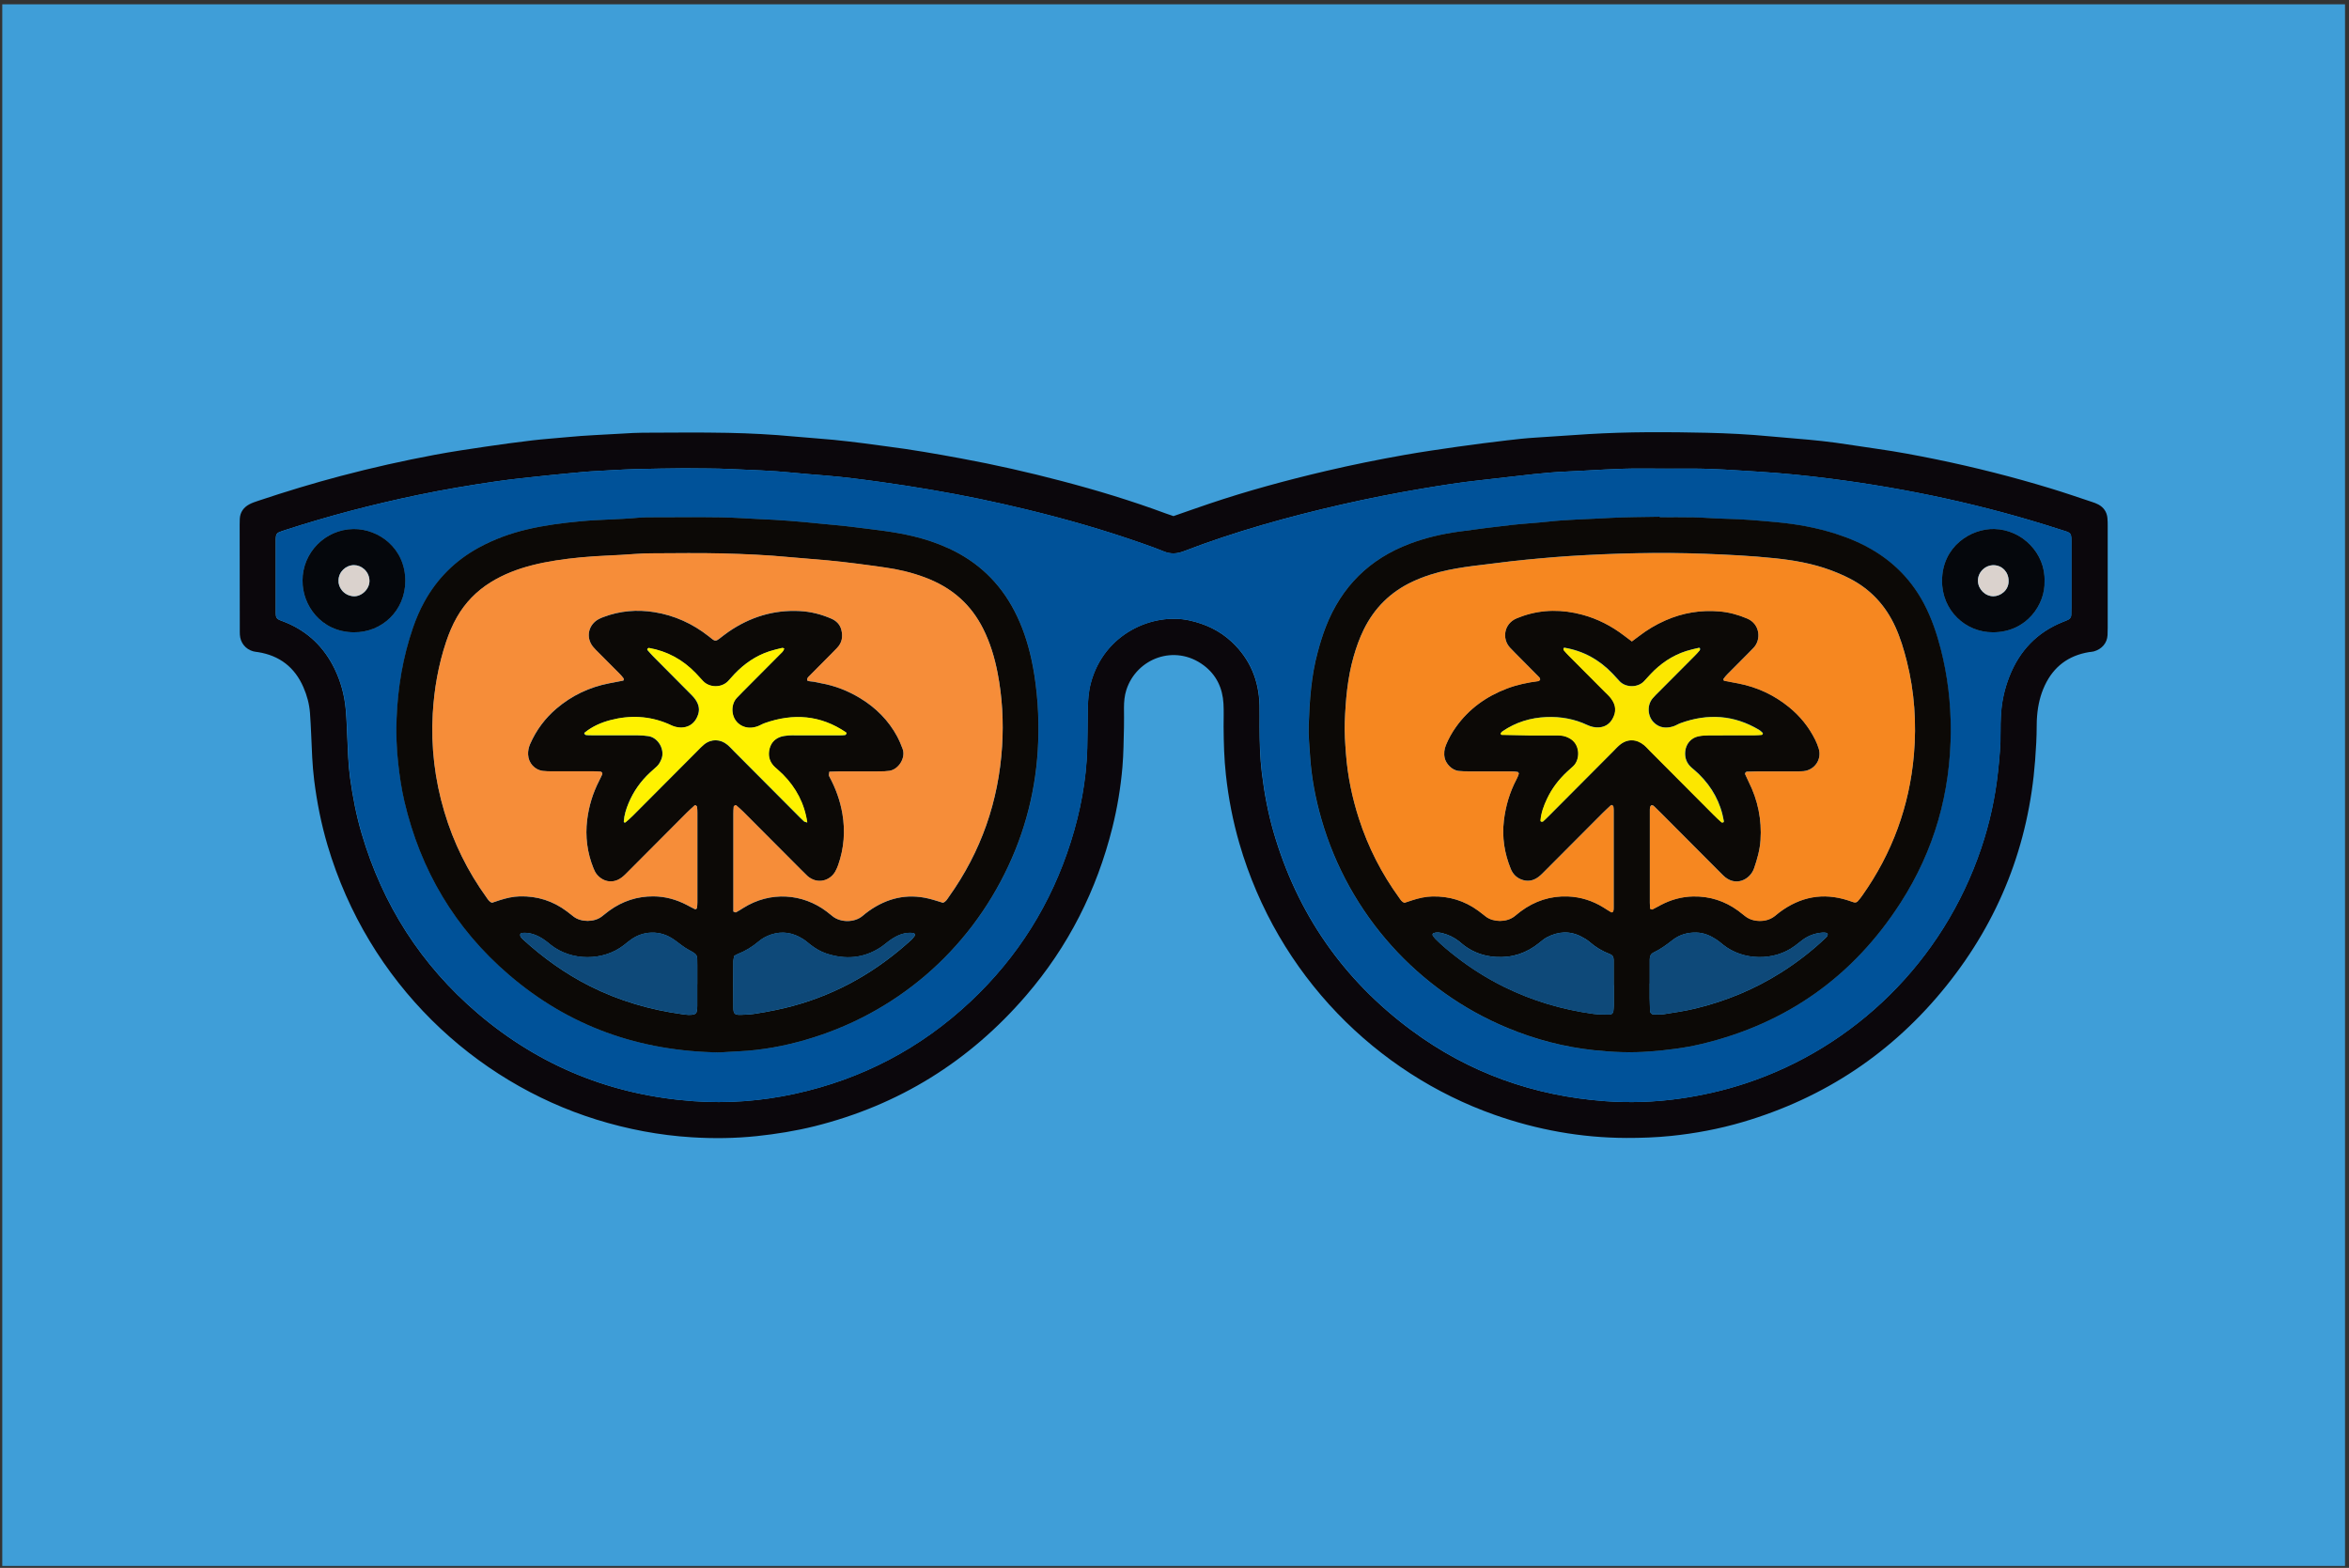
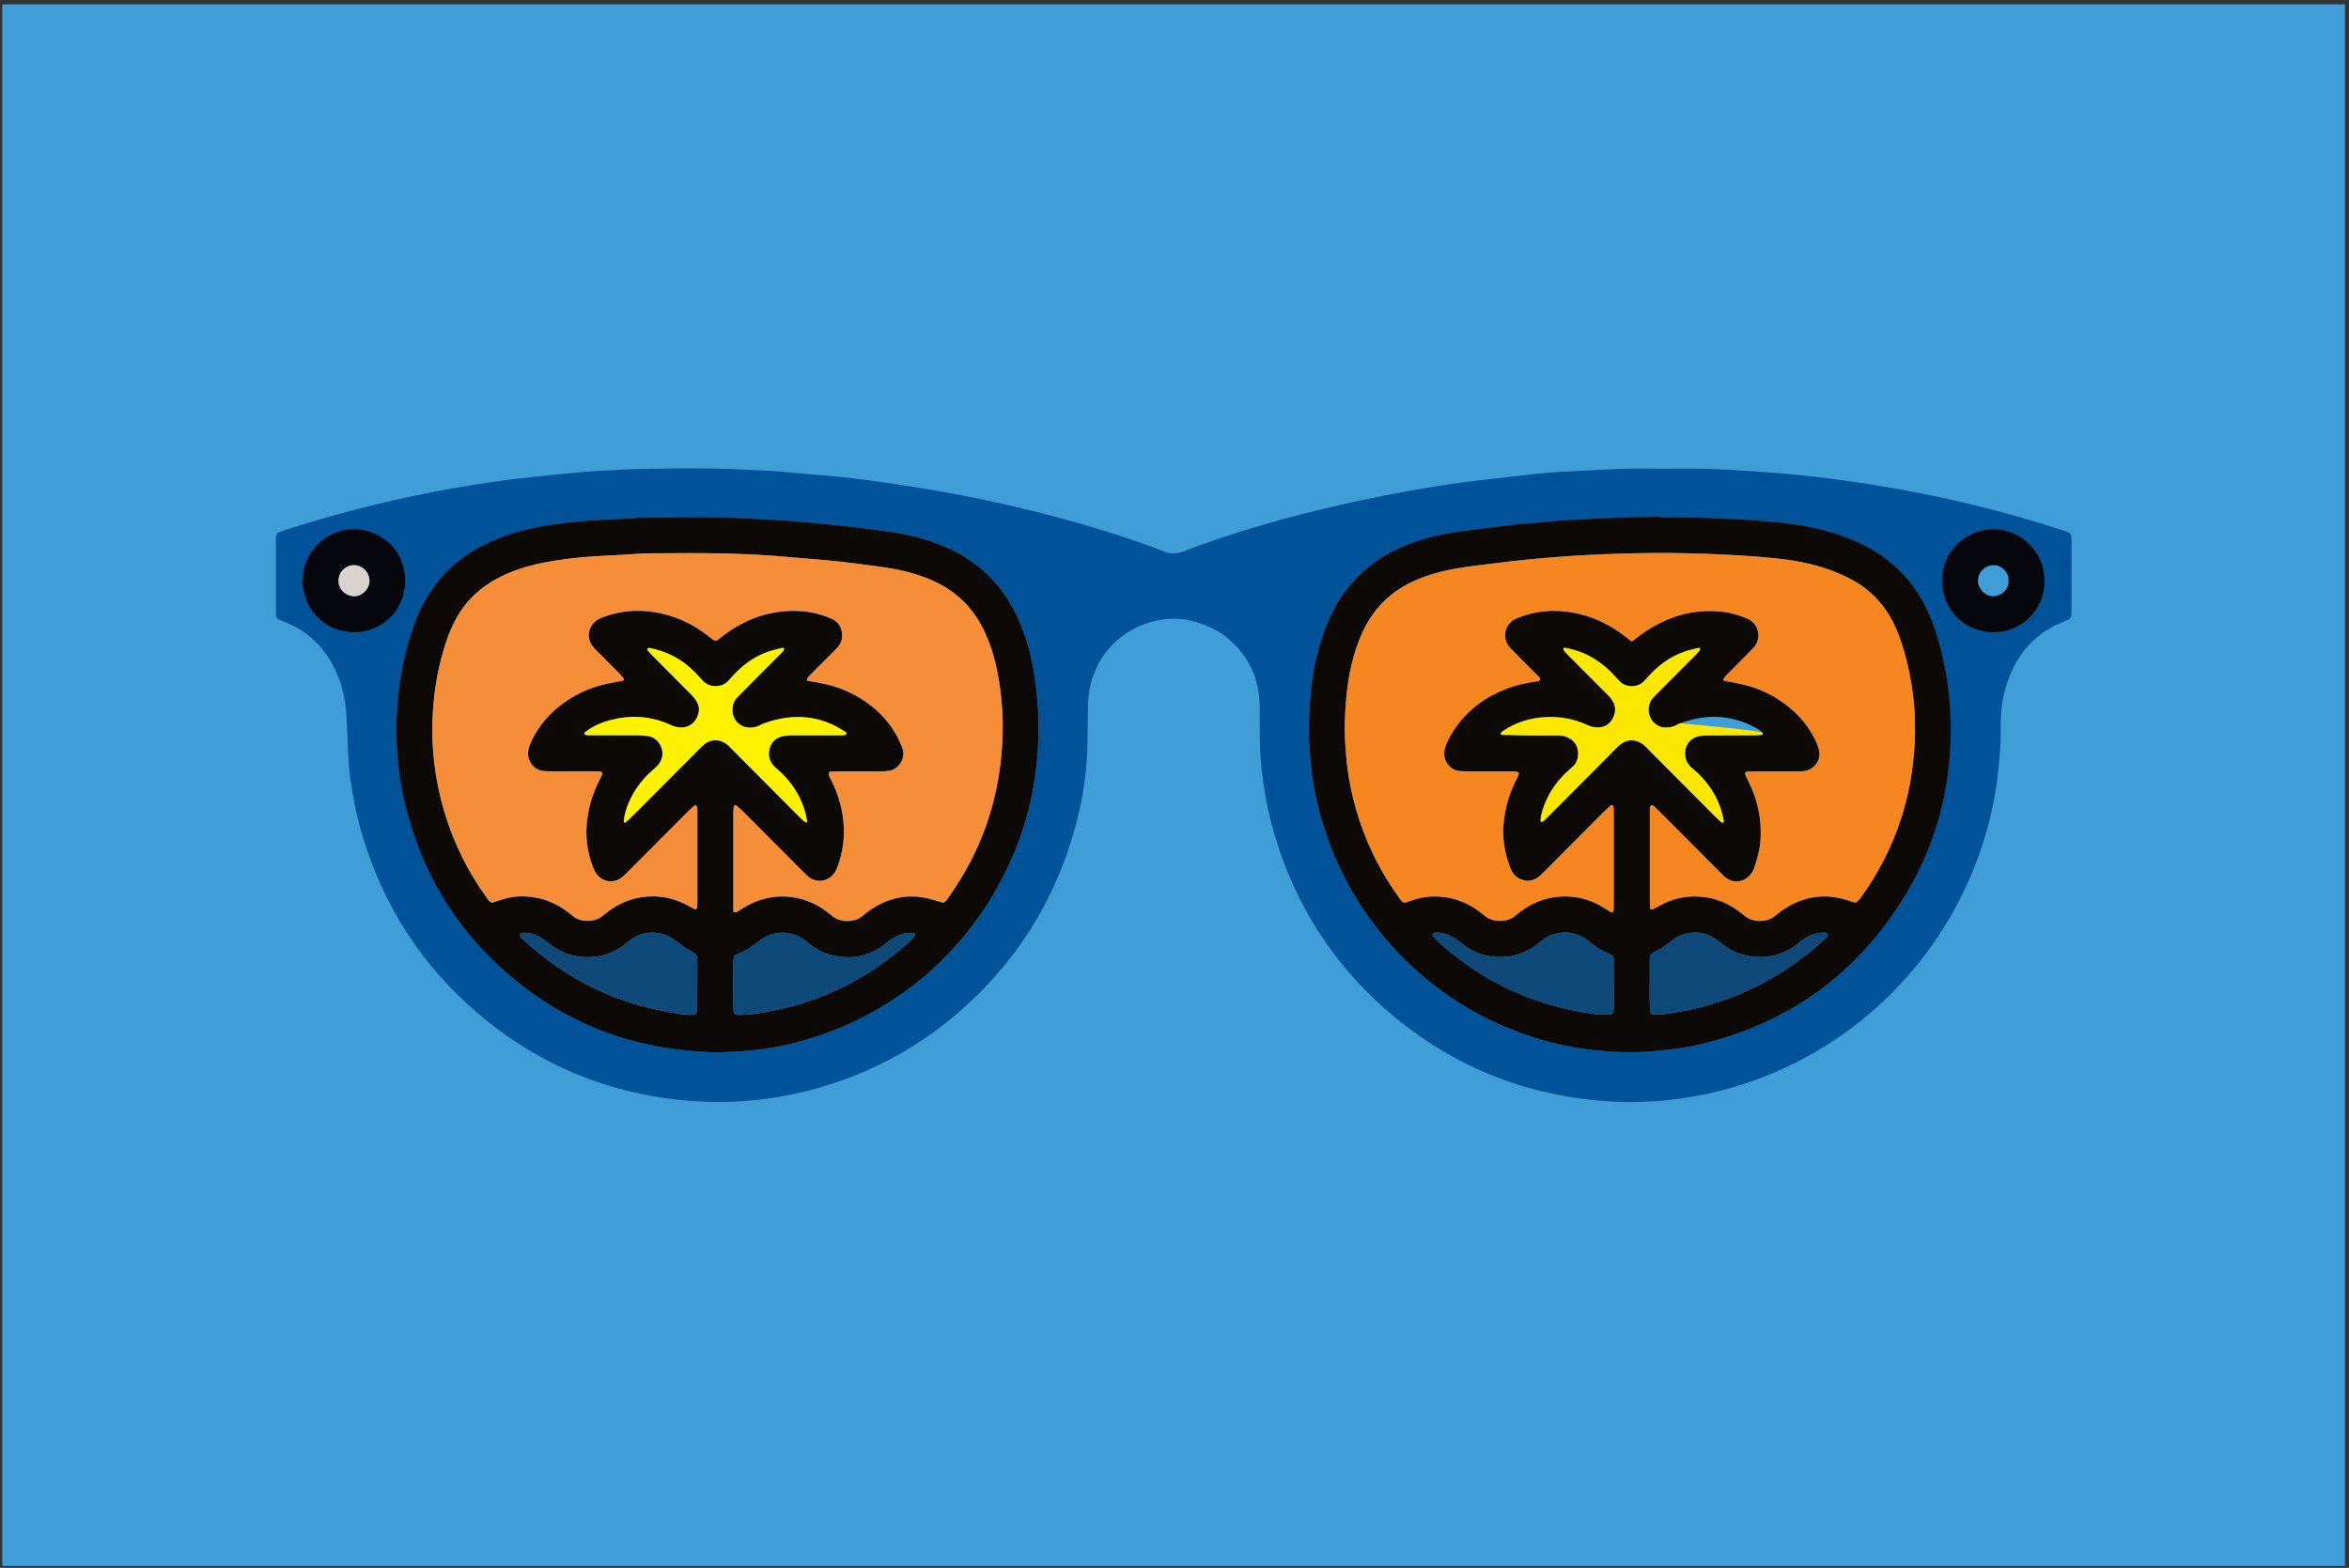
<svg xmlns="http://www.w3.org/2000/svg" width="376" height="251" viewBox="0 0 376 251" fill="none">
  <rect x="0" y="0" width="376" height="251" fill="#333333" stroke="none" />
  <rect x="0.363" y="0.69" width="375" height="250" fill="#3F9ED8" />
  <g clip-path="url(#clip0_1417_13979)">
-     <path d="M187.854 82.617C189.782 81.947 191.653 81.284 193.536 80.648C199.678 78.574 205.923 76.885 212.227 75.403C216.408 74.421 220.621 73.57 224.848 72.823C227.689 72.322 230.543 71.913 233.404 71.503C236.005 71.133 238.614 70.808 241.228 70.496C242.756 70.314 244.289 70.145 245.823 70.054C248.639 69.885 251.454 69.664 254.276 69.495C260.56 69.118 266.851 69.138 273.135 69.281C276.533 69.359 279.931 69.528 283.322 69.853C285.367 70.047 287.412 70.191 289.458 70.385C290.927 70.522 292.396 70.678 293.859 70.879C296.085 71.185 298.298 71.549 300.518 71.861C303.696 72.309 306.848 72.907 309.987 73.55C316.142 74.818 322.232 76.358 328.244 78.191C330.451 78.86 332.632 79.614 334.826 80.342C335.189 80.459 335.558 80.589 335.894 80.771C336.736 81.233 337.234 81.954 337.331 82.922C337.376 83.371 337.376 83.826 337.376 84.274C337.376 89.688 337.376 95.102 337.376 100.522C337.376 100.905 337.37 101.295 337.35 101.679C337.286 102.927 336.457 103.921 335.143 104.285C334.897 104.356 334.639 104.35 334.38 104.395C331.098 104.941 328.723 106.709 327.306 109.731C326.587 111.258 326.219 112.89 326.076 114.573C326.031 115.086 326.011 115.606 326.011 116.12C326.011 117.991 325.901 119.857 325.759 121.722C324.743 135.227 320.012 147.276 311.559 157.805C302.978 168.496 292.066 175.762 278.934 179.629C275.174 180.734 271.336 181.455 267.433 181.852C265.065 182.092 262.696 182.177 260.321 182.17C253.072 182.144 246.037 180.87 239.202 178.459C220.421 171.824 204.538 156.226 198.384 135.019C197.342 131.432 196.636 127.766 196.228 124.042C195.944 121.468 195.879 118.901 195.859 116.321C195.853 115.099 195.911 113.871 195.84 112.649C195.698 110.141 194.701 108.028 192.669 106.508C188.041 103.05 181.925 105.39 180.294 110.446C179.997 111.369 179.912 112.337 179.912 113.306C179.912 114.339 179.938 115.372 179.912 116.399C179.854 118.524 179.848 120.656 179.667 122.775C179.388 126.05 178.851 129.293 178.055 132.484C175.55 142.532 170.994 151.527 164.25 159.365C155.17 169.913 143.896 176.919 130.402 180.292C127.347 181.052 124.253 181.546 121.121 181.878C117.658 182.242 114.196 182.281 110.74 182.066C105.543 181.741 100.449 180.779 95.459 179.226C76.004 173.175 58.977 157.448 52.427 135.312C51.424 131.913 50.731 128.442 50.291 124.919C49.987 122.482 49.916 120.039 49.812 117.595C49.761 116.438 49.702 115.275 49.618 114.118C49.508 112.695 49.139 111.33 48.57 110.024C47.178 106.813 44.745 104.948 41.302 104.395C41.049 104.356 40.79 104.343 40.544 104.272C39.302 103.934 38.473 102.901 38.396 101.614C38.376 101.295 38.383 100.97 38.383 100.645C38.363 95.095 38.363 89.551 38.363 84.008C38.363 83.683 38.363 83.364 38.383 83.039C38.447 81.98 38.998 81.226 39.904 80.739C40.35 80.498 40.842 80.336 41.328 80.173C45.703 78.711 50.116 77.365 54.582 76.189C59.54 74.876 64.549 73.758 69.591 72.81C72.302 72.303 75.027 71.9 77.758 71.497C80.231 71.133 82.709 70.795 85.195 70.502C87.039 70.281 88.903 70.165 90.754 69.983C93.757 69.684 96.773 69.593 99.783 69.404C100.805 69.339 101.834 69.281 102.857 69.274C107.413 69.261 111.969 69.203 116.526 69.294C120.053 69.365 123.58 69.547 127.094 69.879C129.204 70.073 131.314 70.21 133.424 70.412C135.081 70.567 136.738 70.782 138.395 70.983C139.605 71.133 140.809 71.315 142.019 71.471C145.967 71.971 149.876 72.66 153.791 73.382C159.215 74.382 164.593 75.598 169.926 77.002C175.57 78.483 181.155 80.173 186.624 82.207C187.045 82.363 187.472 82.5 187.86 82.63L187.854 82.617ZM109.504 74.967C107.064 75.006 104.365 75.013 101.672 75.097C99.304 75.175 96.928 75.338 94.56 75.461C94.243 75.481 93.919 75.507 93.602 75.533C91.557 75.728 89.511 75.903 87.473 76.124C84.793 76.41 82.114 76.677 79.448 77.06C75.195 77.671 70.963 78.392 66.756 79.27C59.591 80.765 52.524 82.617 45.567 84.879C45.262 84.976 44.958 85.08 44.66 85.203C44.331 85.34 44.182 85.606 44.156 85.957C44.143 86.087 44.136 86.217 44.136 86.341C44.136 90.273 44.136 94.205 44.136 98.137C44.136 98.267 44.143 98.397 44.156 98.52C44.182 98.878 44.402 99.105 44.712 99.242C45.062 99.397 45.431 99.514 45.787 99.664C49.32 101.139 51.89 103.635 53.559 107.079C54.55 109.127 55.139 111.297 55.339 113.566C55.475 115.041 55.514 116.523 55.585 118.004C55.689 120.195 55.734 122.378 56.038 124.556C56.453 127.558 57.029 130.528 57.883 133.433C61.242 144.865 67.41 154.49 76.451 162.211C86.405 170.706 97.957 175.346 110.966 176.282C116.429 176.678 121.872 176.269 127.23 175.099C137.948 172.759 147.345 167.846 155.351 160.32C162.904 153.217 168.263 144.69 171.389 134.772C172.929 129.898 173.874 124.913 174.023 119.792C174.081 117.731 174.075 115.665 174.107 113.605C174.133 112.188 174.224 110.771 174.586 109.393C176.696 101.38 184.579 98.052 190.371 99.32C192.947 99.885 195.225 100.951 197.154 102.751C200.079 105.487 201.503 108.906 201.607 112.896C201.632 114.053 201.607 115.216 201.613 116.373C201.62 118.823 201.678 121.26 201.976 123.704C202.364 126.908 202.953 130.067 203.846 133.167C207.632 146.243 214.997 156.837 225.896 164.915C235.112 171.752 245.519 175.444 256.923 176.282C260.832 176.568 264.747 176.438 268.637 175.905C272.326 175.398 275.95 174.573 279.491 173.403C296.726 167.69 310.977 154.036 317.119 135.786C318.459 131.809 319.352 127.721 319.805 123.548C320.038 121.377 320.238 119.187 320.213 116.991C320.2 116.217 320.232 115.444 320.264 114.67C320.368 112.461 320.827 110.329 321.636 108.275C323.254 104.174 326.05 101.23 330.154 99.579C330.451 99.463 330.755 99.352 331.04 99.209C331.351 99.059 331.519 98.787 331.532 98.442C331.551 97.994 331.558 97.539 331.558 97.09C331.558 93.867 331.558 90.643 331.558 87.426C331.558 85.067 331.713 85.398 329.493 84.683C317.617 80.849 305.469 78.236 293.108 76.644C289.225 76.144 285.335 75.747 281.426 75.507C277.84 75.286 274.255 75.006 270.663 75.019C268.093 75.026 265.531 75.026 262.961 75.006C258.851 74.967 254.755 75.318 250.651 75.494C248.923 75.565 247.195 75.721 245.474 75.903C242.607 76.202 239.74 76.579 236.873 76.885C233.747 77.222 230.64 77.716 227.546 78.236C223.249 78.964 218.971 79.809 214.719 80.778C206.143 82.74 197.691 85.093 189.465 88.251C188.384 88.668 187.375 88.726 186.294 88.278C185.168 87.816 184.016 87.407 182.87 87.004C176.812 84.872 170.651 83.104 164.418 81.59C159.306 80.349 154.16 79.276 148.976 78.399C146.381 77.957 143.786 77.554 141.184 77.19C138.2 76.774 135.21 76.378 132.207 76.131C130.421 75.981 128.628 75.851 126.842 75.669C123.522 75.325 120.182 75.247 116.856 75.084C114.487 74.967 112.112 75.006 109.478 74.967H109.504Z" fill="#0B070C" />
    <path d="M109.505 74.967C112.133 74.999 114.508 74.967 116.883 75.084C120.217 75.246 123.55 75.318 126.87 75.669C128.656 75.857 130.449 75.987 132.235 76.13C135.238 76.377 138.228 76.774 141.212 77.19C143.813 77.554 146.409 77.957 149.004 78.399C154.188 79.276 159.333 80.348 164.446 81.59C170.679 83.104 176.84 84.872 182.898 87.003C184.05 87.406 185.195 87.816 186.322 88.277C187.396 88.719 188.412 88.661 189.493 88.251C197.712 85.093 206.171 82.74 214.747 80.777C218.999 79.802 223.277 78.964 227.574 78.236C230.674 77.71 233.774 77.216 236.9 76.884C239.767 76.579 242.628 76.202 245.502 75.903C247.223 75.721 248.951 75.565 250.679 75.493C254.782 75.318 258.873 74.967 262.989 75.006C265.558 75.032 268.121 75.032 270.691 75.019C274.289 75.006 277.875 75.285 281.454 75.507C285.356 75.747 289.252 76.143 293.135 76.644C305.503 78.236 317.645 80.849 329.521 84.683C331.741 85.398 331.579 85.06 331.586 87.426C331.586 90.649 331.586 93.873 331.586 97.09C331.586 97.538 331.579 97.993 331.56 98.442C331.547 98.786 331.379 99.059 331.068 99.209C330.777 99.345 330.479 99.456 330.181 99.579C326.078 101.23 323.282 104.181 321.664 108.275C320.855 110.322 320.396 112.46 320.292 114.67C320.253 115.443 320.227 116.217 320.24 116.99C320.273 119.187 320.065 121.371 319.833 123.548C319.386 127.72 318.486 131.808 317.147 135.786C311.005 154.035 296.753 167.69 279.518 173.403C275.978 174.579 272.354 175.404 268.665 175.905C264.775 176.438 260.86 176.568 256.951 176.282C245.547 175.443 235.14 171.752 225.924 164.915C215.031 156.836 207.66 146.249 203.874 133.167C202.974 130.066 202.392 126.908 202.003 123.704C201.706 121.26 201.647 118.823 201.641 116.373C201.641 115.216 201.66 114.053 201.634 112.896C201.537 108.905 200.107 105.487 197.182 102.751C195.259 100.95 192.975 99.885 190.399 99.319C184.606 98.045 176.717 101.379 174.614 109.393C174.251 110.771 174.154 112.187 174.135 113.604C174.102 115.664 174.109 117.731 174.051 119.791C173.902 124.913 172.957 129.898 171.417 134.772C168.291 144.689 162.932 153.216 155.379 160.32C147.373 167.846 137.976 172.759 127.258 175.099C121.899 176.269 116.456 176.672 110.994 176.282C97.985 175.346 86.433 170.705 76.479 162.211C67.437 154.49 61.263 144.871 57.911 133.433C57.056 130.528 56.48 127.558 56.066 124.555C55.762 122.378 55.717 120.188 55.613 118.004C55.542 116.522 55.503 115.041 55.367 113.565C55.16 111.304 54.578 109.133 53.587 107.079C51.917 103.635 49.348 101.139 45.814 99.664C45.459 99.514 45.096 99.391 44.74 99.241C44.429 99.105 44.216 98.884 44.184 98.52C44.17 98.39 44.164 98.26 44.164 98.136C44.164 94.204 44.164 90.272 44.164 86.341C44.164 86.21 44.17 86.081 44.184 85.957C44.209 85.613 44.365 85.34 44.688 85.203C44.986 85.08 45.29 84.982 45.594 84.878C52.552 82.61 59.619 80.758 66.784 79.269C70.99 78.392 75.23 77.677 79.475 77.06C82.142 76.676 84.821 76.41 87.501 76.124C89.539 75.903 91.584 75.727 93.63 75.532C93.947 75.5 94.27 75.474 94.587 75.461C96.956 75.338 99.325 75.168 101.7 75.097C104.393 75.013 107.091 75.006 109.531 74.967H109.505ZM115.188 168.483C116.01 168.437 117.162 168.353 118.314 168.301C121.919 168.132 125.446 167.482 128.908 166.481C143.341 162.315 155.036 152.3 161.417 138.639C164.569 131.893 166.155 124.776 166.232 117.328C166.252 115.203 166.181 113.084 165.954 110.959C165.754 109.1 165.495 107.255 165.087 105.428C164.492 102.777 163.65 100.216 162.395 97.805C160.026 93.243 156.505 89.902 151.839 87.77C150.02 86.938 148.143 86.314 146.202 85.847C142.953 85.06 139.626 84.755 136.325 84.332C134.61 84.111 132.882 83.994 131.161 83.812C127.97 83.481 124.773 83.221 121.569 83.097C119.518 83.019 117.472 82.85 115.421 82.818C111.829 82.772 108.237 82.799 104.645 82.805C103.81 82.805 102.975 82.805 102.147 82.883C99.079 83.169 95.998 83.156 92.931 83.448C90.051 83.721 87.196 84.085 84.381 84.748C81.689 85.385 79.1 86.321 76.66 87.66C72.893 89.72 69.974 92.612 67.91 96.388C67.198 97.688 66.615 99.046 66.13 100.45C64.506 105.175 63.684 110.049 63.496 115.034C63.405 117.419 63.483 119.791 63.748 122.177C63.975 124.23 64.273 126.271 64.739 128.273C67.327 139.347 72.867 148.66 81.482 156.056C91.08 164.291 102.283 168.294 115.201 168.483H115.188ZM265.649 82.805C265.649 82.805 265.649 82.753 265.649 82.727C262.957 82.785 260.258 82.76 257.572 82.922C254.31 83.11 251.035 83.156 247.78 83.513C245.87 83.721 243.942 83.812 242.033 84.033C239.165 84.358 236.305 84.722 233.444 85.119C230.771 85.489 228.15 86.1 225.62 87.055C219.193 89.486 214.714 93.918 212.21 100.333C211.698 101.646 211.291 103.011 210.915 104.376C209.88 108.19 209.608 112.109 209.465 116.041C209.407 117.718 209.575 119.388 209.685 121.059C209.912 124.484 210.546 127.831 211.491 131.113C215.905 146.483 227.063 158.656 241.243 164.544C245.715 166.403 250.362 167.625 255.164 168.132C258.096 168.444 261.041 168.567 263.999 168.34C266.82 168.125 269.61 167.787 272.36 167.131C285.977 163.868 296.624 156.329 304.209 144.527C309.6 136.143 312.221 126.901 312.241 116.912C312.247 112.506 311.736 108.177 310.642 103.914C310.002 101.412 309.186 98.975 307.976 96.687C306.099 93.126 303.452 90.305 300.022 88.219C298.093 87.042 296.035 86.159 293.886 85.47C290.754 84.462 287.537 83.89 284.275 83.591C281.596 83.344 278.91 83.104 276.211 83.052C274.483 83.019 272.755 82.857 271.021 82.818C269.228 82.772 267.429 82.811 265.629 82.811L265.649 82.805ZM327.269 93.067C327.45 88.609 323.703 84.787 319.231 84.683C315.496 84.599 310.895 87.432 310.862 92.95C310.83 97.746 314.629 101.236 319.017 101.223C324.46 101.21 327.398 96.687 327.269 93.067ZM48.429 92.976C48.377 96.823 51.342 101.171 56.623 101.223C61.16 101.269 64.849 97.746 64.874 93.041C64.907 87.757 60.584 84.644 56.584 84.69C52.034 84.742 48.39 88.492 48.423 92.976H48.429Z" fill="#005299" />
    <path d="M115.186 168.483C102.268 168.295 91.065 164.291 81.467 156.057C72.847 148.661 67.313 139.348 64.724 128.273C64.258 126.271 63.961 124.231 63.734 122.177C63.469 119.798 63.391 117.42 63.481 115.034C63.669 110.05 64.491 105.175 66.116 100.45C66.601 99.047 67.183 97.688 67.895 96.388C69.96 92.612 72.879 89.72 76.646 87.66C79.085 86.328 81.674 85.385 84.367 84.749C87.175 84.086 90.036 83.722 92.916 83.449C95.984 83.156 99.071 83.169 102.132 82.883C102.961 82.805 103.796 82.805 104.631 82.805C108.222 82.799 111.814 82.766 115.406 82.818C117.458 82.844 119.51 83.013 121.555 83.098C124.758 83.221 127.956 83.481 131.146 83.813C132.868 83.995 134.596 84.112 136.311 84.333C139.618 84.755 142.938 85.067 146.187 85.847C148.122 86.315 150.006 86.939 151.824 87.771C156.491 89.902 160.011 93.243 162.38 97.805C163.636 100.216 164.484 102.784 165.073 105.429C165.48 107.248 165.746 109.094 165.94 110.959C166.166 113.078 166.238 115.203 166.218 117.329C166.14 124.777 164.555 131.893 161.403 138.639C155.022 152.3 143.327 162.322 128.894 166.481C125.432 167.482 121.904 168.126 118.299 168.301C117.147 168.353 115.995 168.438 115.173 168.483H115.186ZM150.964 144.521C151.443 144.345 151.643 143.923 151.902 143.559C157.041 136.351 159.843 128.306 160.406 119.48C160.652 115.541 160.432 111.616 159.688 107.736C159.209 105.26 158.484 102.862 157.345 100.606C156.432 98.806 155.261 97.207 153.766 95.849C152.077 94.309 150.122 93.223 148.006 92.43C145.954 91.664 143.838 91.163 141.67 90.858C140.149 90.643 138.621 90.422 137.094 90.234C135.567 90.045 134.039 89.863 132.505 89.72C130.46 89.525 128.415 89.395 126.37 89.2C122.791 88.856 119.199 88.7 115.607 88.609C111.95 88.518 108.294 88.576 104.637 88.59C103.608 88.59 102.579 88.622 101.556 88.7C98.676 88.934 95.79 88.96 92.91 89.246C90.289 89.506 87.687 89.857 85.137 90.513C82.833 91.105 80.613 91.95 78.574 93.21C76.283 94.621 74.465 96.492 73.131 98.832C72.426 100.067 71.882 101.367 71.429 102.719C70.167 106.469 69.494 110.336 69.274 114.267C68.97 119.59 69.598 124.816 71.118 129.93C72.594 134.915 74.866 139.51 77.908 143.721C78.128 144.033 78.315 144.384 78.768 144.527C79.15 144.397 79.571 144.254 79.998 144.118C81.04 143.786 82.095 143.533 83.202 143.507C85.998 143.435 88.515 144.235 90.754 145.918C91.117 146.191 91.46 146.471 91.822 146.75C93.013 147.66 95.13 147.673 96.34 146.724C96.748 146.406 97.142 146.081 97.557 145.775C99.654 144.267 101.99 143.494 104.579 143.507C106.475 143.513 108.255 144.007 109.931 144.878C110.384 145.112 110.824 145.366 111.284 145.58C111.336 145.606 111.543 145.476 111.556 145.398C111.607 145.086 111.633 144.761 111.633 144.443C111.633 139.673 111.633 134.902 111.633 130.132C111.633 129.813 111.62 129.488 111.581 129.17C111.569 129.079 111.439 128.994 111.348 128.923C111.316 128.897 111.225 128.923 111.187 128.949C110.76 129.339 110.326 129.722 109.918 130.132C106.831 133.225 103.744 136.332 100.657 139.426C100.294 139.789 99.938 140.173 99.531 140.478C97.738 141.83 95.913 140.784 95.246 139.549C95.156 139.38 95.078 139.198 95.007 139.023C93.997 136.52 93.66 133.921 93.99 131.25C94.262 129.059 94.897 126.973 95.906 125.004C96.081 124.66 96.243 124.309 96.405 123.964C96.476 123.802 96.32 123.555 96.139 123.542C95.757 123.522 95.369 123.49 94.987 123.49C92.806 123.49 90.625 123.49 88.444 123.49C87.933 123.49 87.415 123.49 86.91 123.425C85.577 123.262 84.587 122.151 84.535 120.799C84.509 120.214 84.632 119.655 84.865 119.109C85.842 116.887 87.253 114.995 89.091 113.429C91.544 111.343 94.353 110.017 97.505 109.4C98.262 109.25 99.019 109.12 99.77 108.964C99.815 108.951 99.886 108.711 99.841 108.646C99.66 108.386 99.446 108.139 99.226 107.911C98.094 106.768 96.955 105.63 95.822 104.493C95.505 104.174 95.175 103.862 94.897 103.511C93.725 102.01 94.185 99.969 95.893 99.092C96.12 98.975 96.359 98.878 96.599 98.787C99.246 97.792 101.964 97.558 104.741 98.007C107.97 98.527 110.87 99.846 113.445 101.874C113.646 102.03 113.847 102.199 114.047 102.355C114.429 102.647 114.643 102.634 115.076 102.309C115.588 101.926 116.086 101.516 116.617 101.152C120.06 98.787 123.852 97.61 128.046 97.831C129.794 97.922 131.47 98.351 133.069 99.047C133.871 99.397 134.46 99.982 134.68 100.853C134.952 101.919 134.79 102.901 134 103.726C133.69 104.051 133.373 104.369 133.056 104.694C131.878 105.884 130.7 107.066 129.522 108.256C129.347 108.431 129.14 108.607 129.218 108.958C129.541 109.12 129.93 109.081 130.292 109.153C130.667 109.224 131.043 109.315 131.425 109.387C133.664 109.777 135.741 110.602 137.683 111.778C140.207 113.312 142.233 115.333 143.637 117.952C143.967 118.576 144.239 119.233 144.485 119.896C145.009 121.28 143.877 123.197 142.349 123.412C141.845 123.483 141.327 123.496 140.815 123.503C138.634 123.509 136.453 123.503 134.272 123.509C133.761 123.509 133.256 123.535 132.751 123.555C132.661 124.12 132.654 124.127 132.751 124.315C133.767 126.2 134.486 128.182 134.848 130.301C135.321 133.089 135.107 135.819 134.169 138.49C134.039 138.854 133.884 139.211 133.696 139.543C133.004 140.758 131.405 141.499 129.865 140.673C129.638 140.55 129.425 140.4 129.237 140.231C128.862 139.88 128.499 139.517 128.137 139.146C125.095 136.091 122.06 133.037 119.011 129.989C118.649 129.625 118.261 129.293 117.879 128.955C117.84 128.916 117.743 128.89 117.704 128.91C117.607 128.968 117.452 129.053 117.445 129.144C117.406 129.527 117.393 129.917 117.393 130.301C117.393 135.071 117.393 139.841 117.393 144.612C117.393 145.06 117.393 145.509 117.393 145.938C117.575 145.996 117.73 146.107 117.801 146.068C118.196 145.86 118.571 145.619 118.953 145.379C123.296 142.63 128.48 143.033 132.311 145.925C132.622 146.159 132.92 146.393 133.217 146.646C134.512 147.731 136.777 147.725 138.052 146.653C138.395 146.367 138.744 146.074 139.113 145.821C141.993 143.793 145.139 143.033 148.601 143.851C149.404 144.04 150.193 144.313 150.97 144.54L150.964 144.521ZM125.522 103.817C125.406 103.791 125.276 103.713 125.173 103.739C124.493 103.908 123.801 104.057 123.134 104.278C120.953 104.993 119.128 106.267 117.549 107.918C117.193 108.288 116.869 108.691 116.513 109.062C115.445 110.167 113.523 110.102 112.526 109.042C112.132 108.62 111.75 108.184 111.348 107.768C109.284 105.624 106.792 104.252 103.854 103.739C103.776 103.726 103.673 103.83 103.601 103.901C103.576 103.927 103.601 104.038 103.634 104.083C103.932 104.421 104.223 104.766 104.533 105.078C106.436 106.995 108.339 108.906 110.242 110.823C110.604 111.187 110.986 111.544 111.277 111.96C111.776 112.662 112.022 113.449 111.756 114.326C111.187 116.198 109.588 116.796 107.977 116.328C107.608 116.224 107.265 116.035 106.915 115.886C103.906 114.612 100.819 114.475 97.692 115.294C96.204 115.684 94.793 116.302 93.576 117.29C93.531 117.322 93.492 117.439 93.512 117.459C93.589 117.55 93.686 117.667 93.783 117.68C94.101 117.719 94.424 117.719 94.741 117.719C97.175 117.719 99.615 117.719 102.048 117.725C102.624 117.725 103.2 117.771 103.77 117.855C105.401 118.102 106.462 120.104 105.854 121.553C105.673 121.975 105.472 122.372 105.148 122.684C104.779 123.041 104.378 123.366 104.003 123.717C102.527 125.095 101.388 126.707 100.605 128.579C100.21 129.534 99.9 130.502 99.835 131.542C99.835 131.588 99.88 131.659 99.919 131.679C99.971 131.698 100.068 131.698 100.107 131.666C100.488 131.328 100.883 130.996 101.239 130.639C104.689 127.181 108.132 123.717 111.581 120.26C111.944 119.896 112.293 119.512 112.688 119.194C113.847 118.251 115.309 118.323 116.397 119.22C116.791 119.545 117.134 119.935 117.497 120.299C120.811 123.62 124.118 126.947 127.425 130.268C127.833 130.678 128.234 131.094 128.661 131.484C128.771 131.588 128.959 131.601 129.205 131.685C128.752 128.624 127.412 126.128 125.328 124.01C124.927 123.6 124.474 123.23 124.047 122.84C123.283 122.138 122.946 121.267 123.095 120.24C123.257 119.129 123.852 118.336 124.92 117.972C125.334 117.829 125.794 117.79 126.241 117.745C126.622 117.706 127.011 117.732 127.393 117.732C129.703 117.732 132.007 117.732 134.318 117.732C134.635 117.732 134.958 117.719 135.275 117.68C135.36 117.667 135.431 117.524 135.483 117.426C135.502 117.394 135.45 117.29 135.405 117.257C131.328 114.475 126.965 114.157 122.39 115.775C121.969 115.925 121.581 116.178 121.16 116.315C120.345 116.581 119.523 116.594 118.733 116.198C116.927 115.288 116.843 112.864 117.924 111.739C118.235 111.414 118.545 111.089 118.862 110.771C120.856 108.763 122.849 106.761 124.843 104.759C125.108 104.493 125.438 104.259 125.496 103.836L125.522 103.817ZM117.529 153.009C117.484 153.288 117.387 153.6 117.387 153.912C117.374 156.362 117.367 158.806 117.387 161.256C117.387 162.322 117.587 162.504 118.636 162.465C119.341 162.439 120.047 162.413 120.746 162.309C121.885 162.14 123.017 161.932 124.15 161.698C131.586 160.177 138.194 156.921 144.032 152.066C144.673 151.533 145.301 150.981 145.922 150.422C146.11 150.253 146.246 150.032 146.407 149.831C146.517 149.688 146.407 149.395 146.239 149.376C144.886 149.181 143.721 149.675 142.634 150.403C142.052 150.792 141.527 151.28 140.938 151.67C138.22 153.438 135.308 153.652 132.279 152.651C131.36 152.352 130.531 151.845 129.761 151.26C129.354 150.948 128.972 150.598 128.538 150.325C126.933 149.311 125.231 148.999 123.393 149.623C122.655 149.876 121.988 150.24 121.393 150.747C120.403 151.585 119.315 152.248 118.105 152.723C117.93 152.794 117.769 152.898 117.536 153.022L117.529 153.009ZM111.614 157.565C111.614 156.538 111.62 155.504 111.614 154.477C111.601 152.827 111.717 152.859 110.255 152.073C109.472 151.65 108.773 151.065 108.048 150.539C106.922 149.714 105.685 149.265 104.288 149.304C103.103 149.337 102.022 149.707 101.052 150.383C100.631 150.675 100.236 151.007 99.835 151.325C96.547 153.873 91.505 153.886 88.185 151.28C87.784 150.961 87.396 150.624 86.962 150.344C85.92 149.668 84.8 149.226 83.525 149.356C83.428 149.369 83.299 149.48 83.273 149.577C83.241 149.681 83.273 149.837 83.325 149.935C83.422 150.097 83.551 150.247 83.694 150.377C86.936 153.334 90.47 155.875 94.392 157.851C99.078 160.21 104.035 161.659 109.213 162.367C109.84 162.452 110.488 162.556 111.122 162.38C111.277 162.335 111.465 162.166 111.504 162.01C111.588 161.704 111.607 161.38 111.607 161.055C111.62 159.898 111.607 158.734 111.607 157.578L111.614 157.565Z" fill="#0C0906" />
    <path d="M265.647 82.805C267.446 82.805 269.239 82.773 271.038 82.812C272.766 82.851 274.494 83.013 276.228 83.046C278.927 83.098 281.607 83.338 284.293 83.585C287.554 83.884 290.771 84.456 293.904 85.464C296.046 86.153 298.11 87.036 300.039 88.213C303.469 90.299 306.116 93.12 307.993 96.681C309.197 98.975 310.019 101.412 310.66 103.908C311.753 108.171 312.265 112.5 312.258 116.906C312.239 126.895 309.618 136.137 304.226 144.521C296.641 156.323 285.995 163.862 272.378 167.125C269.627 167.781 266.831 168.119 264.016 168.334C261.052 168.561 258.107 168.438 255.182 168.126C250.379 167.619 245.732 166.397 241.26 164.538C227.08 158.644 215.922 146.477 211.508 131.107C210.564 127.818 209.929 124.471 209.703 121.053C209.593 119.382 209.418 117.712 209.483 116.035C209.625 112.103 209.89 108.184 210.932 104.369C211.301 103.005 211.709 101.64 212.227 100.327C214.732 93.906 219.21 89.48 225.637 87.049C228.167 86.094 230.789 85.483 233.462 85.113C236.316 84.716 239.183 84.352 242.05 84.027C243.959 83.813 245.888 83.722 247.797 83.507C251.052 83.15 254.327 83.111 257.589 82.916C260.275 82.76 262.974 82.779 265.666 82.721C265.666 82.747 265.666 82.773 265.666 82.799L265.647 82.805ZM261.194 102.686C261.595 102.387 261.951 102.127 262.307 101.854C263.634 100.834 265.058 99.976 266.598 99.3C269.362 98.091 272.242 97.617 275.238 97.87C276.779 98.007 278.261 98.41 279.691 99.021C281.73 99.898 281.937 102.387 280.694 103.687C280.429 103.967 280.157 104.246 279.885 104.519C278.753 105.656 277.613 106.794 276.487 107.937C276.261 108.165 276.054 108.412 275.873 108.672C275.834 108.724 275.918 108.964 275.97 108.971C276.72 109.127 277.478 109.257 278.235 109.4C281.251 109.978 283.963 111.246 286.351 113.182C288.124 114.619 289.535 116.354 290.551 118.408C290.778 118.869 290.972 119.35 291.121 119.837C291.638 121.56 290.473 123.269 288.674 123.444C288.163 123.496 287.652 123.483 287.134 123.483C285.147 123.483 283.154 123.483 281.167 123.483C280.655 123.483 280.144 123.503 279.633 123.522C279.458 123.522 279.27 123.776 279.335 123.919C279.523 124.328 279.704 124.738 279.905 125.141C281.38 128.085 282.021 131.198 281.801 134.493C281.697 136.053 281.277 137.521 280.772 138.99C280.131 140.836 277.749 142.051 275.814 140.121C275.497 139.803 275.174 139.484 274.856 139.166C271.905 136.202 268.96 133.239 266.009 130.281C265.601 129.872 265.187 129.469 264.773 129.066C264.585 128.884 264.346 128.832 264.268 128.943C264.204 129.04 264.126 129.144 264.113 129.248C264.081 129.437 264.087 129.632 264.087 129.826C264.087 134.727 264.087 139.621 264.087 144.521C264.087 144.839 264.113 145.164 264.126 145.47C264.275 145.515 264.417 145.613 264.501 145.58C264.961 145.359 265.401 145.093 265.86 144.859C267.478 144.014 269.2 143.533 271.025 143.501C273.679 143.449 276.08 144.222 278.228 145.788C278.591 146.055 278.94 146.341 279.29 146.62C279.969 147.16 280.746 147.4 281.607 147.42C282.545 147.439 283.38 147.192 284.118 146.62C284.37 146.425 284.61 146.211 284.869 146.016C288.189 143.546 291.813 142.844 295.774 144.118C296.078 144.216 296.389 144.313 296.686 144.423C296.965 144.527 297.204 144.449 297.379 144.255C297.638 143.969 297.871 143.663 298.091 143.351C302.88 136.579 305.644 129.04 306.356 120.78C306.789 115.743 306.446 110.732 305.21 105.819C304.738 103.947 304.188 102.101 303.379 100.334C301.825 96.928 299.431 94.335 296.117 92.626C295.094 92.099 294.026 91.644 292.946 91.241C290.098 90.195 287.127 89.681 284.124 89.363C280.358 88.967 276.578 88.785 272.792 88.642C265.608 88.375 258.424 88.557 251.247 89.006C249.713 89.103 248.179 89.233 246.645 89.37C245.111 89.506 243.577 89.656 242.05 89.825C240.393 90.013 238.743 90.247 237.086 90.435C235.3 90.637 233.526 90.89 231.766 91.254C229.818 91.657 227.921 92.255 226.109 93.1C222.601 94.738 220 97.298 218.291 100.782C217.612 102.173 217.094 103.622 216.667 105.117C215.689 108.548 215.385 112.077 215.256 115.619C215.191 117.296 215.32 118.966 215.443 120.637C215.709 124.192 216.421 127.649 217.514 131.029C218.984 135.598 221.145 139.822 223.961 143.709C224.181 144.014 224.362 144.371 224.821 144.514C225.203 144.391 225.624 144.248 226.045 144.112C227.087 143.774 228.142 143.527 229.242 143.501C231.966 143.429 234.432 144.19 236.633 145.795C237.047 146.1 237.442 146.432 237.85 146.737C239.04 147.634 241.105 147.673 242.373 146.718C242.736 146.445 243.066 146.146 243.428 145.879C245.674 144.216 248.192 143.39 250.988 143.501C253.013 143.579 254.897 144.177 256.625 145.242C257.058 145.509 257.486 145.795 257.932 146.048C257.99 146.081 258.197 145.97 258.23 145.892C258.295 145.717 258.301 145.515 258.301 145.32C258.301 140.102 258.301 134.883 258.301 129.658C258.301 129.463 258.275 129.274 258.249 129.079C258.243 129.034 258.178 128.988 258.139 128.949C258.023 128.832 257.919 128.839 257.796 128.949C257.376 129.346 256.948 129.729 256.541 130.138C253.499 133.187 250.463 136.241 247.415 139.296C247.053 139.66 246.697 140.037 246.295 140.349C245.415 141.024 244.451 141.187 243.402 140.738C242.652 140.414 242.14 139.848 241.836 139.114C240.814 136.625 240.406 134.038 240.723 131.36C240.995 129.034 241.649 126.824 242.742 124.751C242.891 124.471 243.014 124.172 243.111 123.867C243.137 123.789 243.021 123.581 242.943 123.568C242.632 123.509 242.309 123.483 241.992 123.483C239.681 123.477 237.371 123.483 235.06 123.477C234.549 123.477 234.031 123.457 233.526 123.412C232.355 123.308 231.436 122.203 231.248 121.332C231.086 120.604 231.183 119.915 231.455 119.252C231.869 118.239 232.4 117.283 233.041 116.386C235.118 113.462 237.908 111.473 241.228 110.212C242.852 109.595 244.548 109.25 246.27 109.023C246.36 109.01 246.438 108.886 246.522 108.815C246.554 108.516 246.321 108.353 246.153 108.178C244.982 106.989 243.797 105.806 242.619 104.616C242.302 104.298 241.985 103.98 241.681 103.648C240.387 102.218 240.742 99.846 242.729 98.995C243.085 98.845 243.441 98.702 243.804 98.585C246.943 97.526 250.107 97.545 253.279 98.397C255.725 99.053 257.939 100.197 259.951 101.731C260.353 102.036 260.76 102.342 261.194 102.667V102.686ZM244.956 117.745C244.956 117.745 244.956 117.725 244.956 117.719C246.237 117.719 247.519 117.719 248.807 117.719C248.871 117.719 248.936 117.719 249.001 117.719C249.583 117.706 250.159 117.725 250.709 117.927C251.007 118.037 251.292 118.187 251.551 118.369C252.955 119.369 252.942 121.612 251.848 122.632C251.518 122.937 251.182 123.23 250.852 123.535C249.519 124.777 248.431 126.2 247.655 127.851C247.13 128.962 246.703 130.106 246.606 131.341C246.606 131.399 246.645 131.503 246.684 131.51C246.794 131.523 246.949 131.549 247.02 131.49C247.402 131.146 247.765 130.782 248.127 130.418C251.486 127.051 254.839 123.678 258.198 120.305C258.56 119.941 258.903 119.551 259.298 119.226C260.508 118.226 261.971 118.271 263.168 119.259C263.511 119.545 263.809 119.889 264.126 120.208C267.53 123.626 270.928 127.038 274.332 130.457C274.74 130.866 275.161 131.256 275.594 131.64C275.652 131.692 275.801 131.653 275.898 131.62C275.931 131.614 275.95 131.497 275.944 131.438C275.445 128.481 274.067 125.992 271.944 123.906C271.575 123.548 271.18 123.223 270.792 122.885C270.009 122.203 269.672 121.345 269.763 120.305C269.867 119.103 270.688 118.102 271.873 117.862C272.429 117.745 273.018 117.712 273.588 117.706C276.028 117.693 278.461 117.706 280.901 117.693C281.283 117.693 281.665 117.66 282.047 117.628C282.092 117.628 282.144 117.543 282.17 117.485C282.189 117.439 282.196 117.348 282.17 117.322C281.989 117.153 281.807 116.958 281.594 116.835C277.581 114.43 273.387 114.17 269.032 115.749C268.611 115.899 268.229 116.159 267.802 116.289C266.689 116.614 265.64 116.523 264.76 115.665C263.731 114.664 263.621 112.89 264.54 111.791C264.87 111.395 265.246 111.044 265.608 110.68C267.511 108.763 269.42 106.852 271.323 104.941C271.595 104.668 271.853 104.382 272.093 104.09C272.151 104.019 272.132 103.869 272.125 103.759C272.125 103.733 272.009 103.681 271.957 103.694C271.271 103.856 270.578 103.999 269.912 104.213C267.666 104.941 265.776 106.241 264.171 107.957C263.822 108.334 263.485 108.724 263.129 109.088C262.132 110.095 260.262 110.076 259.291 109.075C258.89 108.659 258.508 108.223 258.113 107.801C256.003 105.598 253.466 104.194 250.457 103.681C250.405 103.674 250.289 103.726 250.289 103.752C250.289 103.863 250.276 104.012 250.34 104.09C250.586 104.389 250.845 104.668 251.117 104.941C253.02 106.859 254.929 108.769 256.832 110.68C257.194 111.044 257.583 111.389 257.893 111.798C258.722 112.903 258.754 113.949 258.139 115.048C257.68 115.866 256.942 116.373 255.958 116.432C255.305 116.471 254.703 116.334 254.101 116.055C252.03 115.08 249.842 114.69 247.558 114.781C244.995 114.879 242.645 115.613 240.522 117.056C240.419 117.127 240.341 117.225 240.264 117.322C240.231 117.361 240.231 117.439 240.251 117.485C240.27 117.543 240.328 117.628 240.374 117.628C241.914 117.66 243.448 117.693 244.988 117.719L244.956 117.745ZM258.308 157.701H258.295C258.295 156.349 258.295 154.998 258.295 153.646C258.295 153.23 258.139 152.905 257.712 152.749C256.502 152.287 255.408 151.637 254.431 150.78C254.049 150.448 253.589 150.188 253.143 149.954C251.292 148.973 249.441 149.096 247.622 150.045C247.176 150.279 246.774 150.624 246.38 150.942C244.347 152.593 242.043 153.36 239.422 153.191C237.584 153.074 235.914 152.502 234.426 151.404C234.115 151.176 233.83 150.91 233.533 150.676C232.763 150.078 231.902 149.662 230.963 149.408C230.465 149.278 229.954 149.2 229.449 149.382C229.371 149.408 229.274 149.616 229.306 149.675C229.429 149.896 229.578 150.11 229.753 150.292C230.795 151.345 231.941 152.281 233.106 153.184C235.494 155.043 238.05 156.642 240.755 157.981C245.273 160.21 250.049 161.627 255.039 162.309C255.919 162.433 256.825 162.394 257.719 162.42C257.958 162.42 258.217 162.166 258.243 161.939C258.275 161.62 258.314 161.302 258.314 160.977C258.32 159.885 258.314 158.787 258.314 157.695L258.308 157.701ZM264.068 157.448H264.061C264.061 158.221 264.055 158.994 264.061 159.768C264.074 160.476 264.093 161.185 264.126 161.887C264.139 162.127 264.391 162.394 264.618 162.394C265.194 162.394 265.776 162.446 266.339 162.361C268.048 162.101 269.756 161.841 271.446 161.432C276.287 160.255 280.83 158.377 285.043 155.719C287.6 154.107 289.994 152.274 292.188 150.182C292.37 150.013 292.57 149.844 292.557 149.545C292.551 149.363 292.221 149.259 291.722 149.298C290.545 149.389 289.47 149.772 288.519 150.481C288.105 150.786 287.71 151.118 287.302 151.423C283.943 153.925 278.973 153.776 275.814 151.241C275.465 150.962 275.122 150.663 274.746 150.416C273.769 149.772 272.721 149.317 271.523 149.291C270.125 149.265 268.844 149.623 267.744 150.481C266.779 151.235 265.802 151.962 264.695 152.482C264.236 152.697 264.074 153.093 264.074 153.587C264.074 154.874 264.074 156.161 264.074 157.454L264.068 157.448Z" fill="#0C0906" />
    <path d="M327.266 93.068C327.396 96.694 324.457 101.211 319.014 101.224C314.62 101.237 310.827 97.74 310.86 92.951C310.892 87.433 315.5 84.599 319.228 84.684C323.7 84.788 327.441 88.609 327.266 93.068ZM321.512 92.996C321.525 91.612 320.503 90.52 319.163 90.481C317.759 90.442 316.561 91.625 316.607 93.016C316.646 94.341 317.778 95.459 319.085 95.453C320.192 95.446 321.545 94.523 321.512 92.996Z" fill="#05070C" />
    <path d="M48.426 92.977C48.394 88.492 52.037 84.742 56.587 84.69C60.587 84.645 64.91 87.751 64.878 93.041C64.852 97.747 61.156 101.269 56.626 101.224C51.345 101.172 48.381 96.824 48.432 92.977H48.426ZM54.186 92.886C54.102 93.971 54.969 95.31 56.535 95.446C57.856 95.563 59.189 94.283 59.137 92.925C59.079 91.43 57.836 90.461 56.671 90.468C55.338 90.468 54.212 91.553 54.186 92.879V92.886Z" fill="#05070C" />
    <path d="M150.963 144.521C150.18 144.293 149.397 144.02 148.595 143.832C145.132 143.013 141.987 143.78 139.107 145.801C138.738 146.061 138.388 146.347 138.045 146.633C136.77 147.705 134.505 147.712 133.211 146.626C132.913 146.379 132.615 146.139 132.305 145.905C128.473 143.019 123.289 142.616 118.946 145.359C118.571 145.599 118.189 145.84 117.794 146.048C117.717 146.087 117.568 145.983 117.387 145.918C117.387 145.489 117.387 145.041 117.387 144.592C117.387 139.822 117.387 135.051 117.387 130.281C117.387 129.898 117.4 129.508 117.438 129.124C117.445 129.04 117.6 128.955 117.697 128.89C117.736 128.871 117.827 128.897 117.872 128.936C118.254 129.274 118.642 129.605 119.005 129.969C122.046 133.017 125.088 136.072 128.13 139.126C128.493 139.49 128.855 139.861 129.23 140.212C129.418 140.387 129.632 140.537 129.858 140.654C131.392 141.479 132.997 140.738 133.69 139.523C133.877 139.191 134.033 138.827 134.162 138.47C135.094 135.799 135.314 133.076 134.842 130.281C134.486 128.162 133.761 126.18 132.745 124.295C132.641 124.107 132.648 124.1 132.745 123.535C133.243 123.522 133.754 123.49 134.266 123.49C136.447 123.49 138.628 123.49 140.809 123.483C141.32 123.483 141.838 123.464 142.343 123.392C143.877 123.171 145.009 121.26 144.478 119.876C144.226 119.213 143.961 118.557 143.631 117.933C142.226 115.314 140.2 113.292 137.676 111.759C135.735 110.582 133.657 109.763 131.418 109.367C131.036 109.302 130.667 109.204 130.285 109.133C129.923 109.061 129.528 109.107 129.211 108.938C129.133 108.587 129.34 108.412 129.515 108.236C130.693 107.047 131.871 105.864 133.049 104.675C133.366 104.356 133.683 104.031 133.994 103.706C134.783 102.887 134.939 101.899 134.673 100.834C134.453 99.963 133.864 99.371 133.062 99.027C131.463 98.332 129.787 97.909 128.04 97.811C123.846 97.591 120.053 98.767 116.61 101.133C116.079 101.497 115.581 101.906 115.07 102.289C114.636 102.614 114.422 102.627 114.041 102.335C113.834 102.179 113.639 102.016 113.439 101.854C110.863 99.826 107.97 98.507 104.734 97.987C101.957 97.539 99.233 97.772 96.592 98.767C96.353 98.858 96.113 98.955 95.887 99.072C94.184 99.95 93.719 101.99 94.89 103.492C95.168 103.843 95.498 104.155 95.815 104.473C96.948 105.617 98.087 106.748 99.22 107.892C99.446 108.119 99.653 108.366 99.835 108.626C99.88 108.691 99.809 108.932 99.763 108.944C99.013 109.107 98.255 109.23 97.498 109.38C94.346 109.997 91.537 111.33 89.085 113.409C87.246 114.976 85.829 116.867 84.858 119.09C84.619 119.636 84.502 120.188 84.528 120.779C84.58 122.131 85.57 123.243 86.903 123.405C87.408 123.47 87.926 123.464 88.437 123.47C90.618 123.47 92.799 123.47 94.981 123.47C95.362 123.47 95.751 123.503 96.133 123.522C96.314 123.535 96.476 123.782 96.398 123.944C96.236 124.295 96.081 124.646 95.9 124.984C94.89 126.954 94.256 129.04 93.984 131.23C93.654 133.901 93.984 136.501 95 139.003C95.071 139.178 95.149 139.36 95.239 139.529C95.9 140.771 97.725 141.81 99.524 140.459C99.932 140.153 100.288 139.77 100.65 139.406C103.737 136.306 106.824 133.206 109.911 130.112C110.319 129.703 110.753 129.319 111.18 128.929C111.212 128.897 111.309 128.877 111.342 128.903C111.432 128.975 111.562 129.059 111.575 129.15C111.614 129.469 111.627 129.794 111.627 130.112C111.627 134.882 111.627 139.653 111.627 144.423C111.627 144.742 111.601 145.067 111.549 145.379C111.536 145.456 111.335 145.586 111.277 145.56C110.818 145.346 110.371 145.093 109.924 144.859C108.248 143.988 106.468 143.494 104.572 143.487C101.983 143.474 99.647 144.248 97.55 145.755C97.136 146.054 96.734 146.386 96.333 146.704C95.123 147.653 93 147.64 91.816 146.73C91.46 146.457 91.11 146.171 90.748 145.898C88.509 144.215 85.991 143.416 83.195 143.487C82.095 143.513 81.04 143.767 79.991 144.098C79.564 144.235 79.144 144.378 78.762 144.508C78.315 144.365 78.127 144.007 77.901 143.702C74.859 139.49 72.587 134.902 71.112 129.911C69.597 124.796 68.97 119.571 69.267 114.248C69.494 110.309 70.167 106.449 71.422 102.699C71.876 101.354 72.419 100.047 73.125 98.812C74.458 96.473 76.283 94.601 78.568 93.191C80.613 91.93 82.826 91.085 85.13 90.493C87.68 89.837 90.282 89.486 92.903 89.226C95.783 88.94 98.67 88.914 101.55 88.68C102.572 88.596 103.601 88.57 104.63 88.57C108.287 88.557 111.95 88.498 115.6 88.589C119.192 88.68 122.784 88.836 126.363 89.181C128.408 89.376 130.454 89.506 132.499 89.701C134.033 89.844 135.56 90.026 137.087 90.214C138.615 90.403 140.136 90.624 141.663 90.838C143.831 91.143 145.948 91.644 147.999 92.411C150.122 93.204 152.077 94.289 153.759 95.829C155.254 97.188 156.426 98.786 157.338 100.587C158.477 102.842 159.202 105.247 159.681 107.716C160.432 111.596 160.652 115.522 160.4 119.46C159.843 128.286 157.034 136.332 151.895 143.539C151.636 143.897 151.436 144.326 150.957 144.501L150.963 144.521Z" fill="#F68D39" />
    <path d="M125.521 103.817C125.462 104.239 125.132 104.467 124.867 104.74C122.873 106.748 120.88 108.75 118.887 110.751C118.57 111.07 118.259 111.395 117.948 111.72C116.867 112.844 116.952 115.268 118.757 116.178C119.547 116.575 120.369 116.562 121.184 116.295C121.611 116.159 121.993 115.905 122.414 115.756C126.99 114.137 131.352 114.462 135.429 117.237C135.474 117.27 135.52 117.374 135.507 117.406C135.455 117.504 135.377 117.653 135.3 117.66C134.983 117.705 134.665 117.712 134.342 117.712C132.031 117.712 129.727 117.712 127.417 117.712C127.035 117.712 126.647 117.686 126.265 117.725C125.818 117.77 125.359 117.809 124.945 117.952C123.883 118.323 123.281 119.116 123.119 120.221C122.971 121.254 123.307 122.118 124.071 122.82C124.498 123.21 124.945 123.581 125.352 123.99C127.436 126.109 128.776 128.604 129.229 131.666C128.983 131.581 128.795 131.562 128.685 131.464C128.258 131.074 127.857 130.658 127.449 130.249C124.136 126.928 120.828 123.6 117.521 120.279C117.159 119.915 116.816 119.525 116.421 119.2C115.327 118.303 113.864 118.238 112.712 119.174C112.318 119.499 111.968 119.876 111.606 120.24C108.156 123.698 104.713 127.162 101.263 130.619C100.901 130.983 100.513 131.315 100.131 131.646C100.092 131.679 100.001 131.679 99.943 131.659C99.904 131.646 99.853 131.568 99.859 131.523C99.924 130.483 100.228 129.514 100.629 128.559C101.412 126.687 102.551 125.075 104.027 123.698C104.402 123.347 104.797 123.022 105.173 122.664C105.503 122.352 105.703 121.956 105.878 121.533C106.486 120.084 105.431 118.082 103.794 117.835C103.224 117.751 102.648 117.712 102.072 117.705C99.639 117.692 97.199 117.705 94.766 117.699C94.448 117.699 94.125 117.699 93.808 117.66C93.704 117.647 93.614 117.53 93.536 117.439C93.516 117.419 93.562 117.302 93.601 117.27C94.817 116.282 96.228 115.665 97.717 115.275C100.843 114.456 103.936 114.592 106.939 115.866C107.295 116.016 107.638 116.204 108.001 116.308C109.612 116.776 111.211 116.178 111.78 114.306C112.052 113.429 111.8 112.643 111.302 111.941C111.01 111.525 110.628 111.167 110.266 110.803C108.363 108.886 106.46 106.975 104.558 105.058C104.241 104.74 103.949 104.395 103.658 104.064C103.619 104.025 103.6 103.908 103.626 103.882C103.697 103.81 103.8 103.706 103.878 103.719C106.816 104.233 109.302 105.604 111.373 107.749C111.774 108.165 112.149 108.6 112.551 109.023C113.547 110.082 115.463 110.147 116.537 109.042C116.893 108.672 117.217 108.275 117.573 107.898C119.152 106.247 120.977 104.974 123.158 104.259C123.825 104.038 124.511 103.888 125.197 103.719C125.3 103.693 125.43 103.771 125.546 103.797L125.521 103.817Z" fill="#FFF200" />
    <path d="M117.53 153.009C117.763 152.885 117.924 152.775 118.099 152.71C119.309 152.235 120.397 151.572 121.387 150.734C121.982 150.227 122.649 149.863 123.387 149.61C125.225 148.986 126.927 149.298 128.532 150.311C128.966 150.584 129.348 150.935 129.755 151.247C130.525 151.839 131.354 152.339 132.273 152.638C135.302 153.632 138.214 153.425 140.932 151.657C141.521 151.273 142.046 150.786 142.628 150.389C143.715 149.662 144.88 149.168 146.233 149.363C146.395 149.389 146.511 149.681 146.401 149.818C146.246 150.019 146.104 150.24 145.916 150.409C145.295 150.968 144.673 151.52 144.026 152.053C138.188 156.908 131.58 160.164 124.144 161.685C123.018 161.919 121.879 162.127 120.74 162.296C120.047 162.4 119.335 162.426 118.63 162.452C117.581 162.491 117.387 162.309 117.381 161.243C117.368 158.793 117.368 156.349 117.381 153.899C117.381 153.587 117.478 153.275 117.523 152.996L117.53 153.009Z" fill="#0E4979" />
    <path d="M111.613 157.565C111.613 158.722 111.62 159.885 111.613 161.042C111.613 161.36 111.594 161.692 111.51 161.997C111.471 162.147 111.283 162.322 111.128 162.368C110.5 162.543 109.853 162.439 109.218 162.355C104.034 161.646 99.077 160.197 94.398 157.838C90.475 155.862 86.942 153.321 83.699 150.364C83.557 150.234 83.427 150.085 83.33 149.922C83.272 149.825 83.24 149.669 83.279 149.565C83.311 149.474 83.441 149.357 83.531 149.344C84.806 149.214 85.926 149.656 86.968 150.331C87.395 150.611 87.783 150.955 88.191 151.267C91.511 153.873 96.553 153.86 99.841 151.313C100.248 151.001 100.637 150.663 101.057 150.37C102.028 149.695 103.109 149.324 104.293 149.292C105.691 149.253 106.934 149.708 108.053 150.526C108.778 151.053 109.477 151.638 110.26 152.06C111.723 152.853 111.6 152.814 111.62 154.465C111.626 155.492 111.62 156.525 111.62 157.552L111.613 157.565Z" fill="#0E4979" />
    <path d="M261.195 102.686C260.762 102.361 260.354 102.062 259.953 101.751C257.94 100.217 255.727 99.073 253.28 98.416C250.109 97.565 246.944 97.546 243.805 98.605C243.443 98.728 243.08 98.865 242.731 99.014C240.744 99.866 240.388 102.238 241.682 103.668C241.986 103.999 242.304 104.318 242.621 104.636C243.799 105.825 244.983 107.002 246.154 108.198C246.329 108.373 246.556 108.529 246.523 108.835C246.439 108.906 246.362 109.03 246.271 109.043C244.549 109.27 242.854 109.614 241.229 110.232C237.909 111.493 235.126 113.481 233.042 116.406C232.408 117.303 231.871 118.258 231.457 119.272C231.185 119.935 231.088 120.617 231.249 121.352C231.437 122.223 232.356 123.328 233.528 123.432C234.039 123.477 234.55 123.497 235.061 123.497C237.372 123.503 239.682 123.497 241.993 123.503C242.31 123.503 242.634 123.536 242.944 123.588C243.022 123.601 243.138 123.809 243.113 123.886C243.015 124.192 242.893 124.491 242.744 124.77C241.65 126.844 241.003 129.06 240.724 131.38C240.407 134.064 240.815 136.644 241.838 139.133C242.142 139.868 242.647 140.433 243.404 140.758C244.452 141.213 245.417 141.044 246.297 140.368C246.705 140.056 247.054 139.679 247.416 139.315C250.458 136.267 253.494 133.206 256.542 130.158C256.95 129.749 257.383 129.365 257.798 128.969C257.914 128.858 258.024 128.845 258.141 128.969C258.179 129.008 258.244 129.053 258.251 129.099C258.276 129.287 258.302 129.482 258.302 129.677C258.302 134.896 258.302 140.115 258.302 145.34C258.302 145.535 258.296 145.737 258.231 145.912C258.205 145.996 257.992 146.1 257.933 146.068C257.487 145.814 257.06 145.529 256.626 145.262C254.898 144.196 253.015 143.605 250.989 143.52C248.193 143.41 245.675 144.235 243.43 145.899C243.067 146.165 242.731 146.471 242.375 146.737C241.106 147.686 239.042 147.647 237.851 146.757C237.443 146.451 237.048 146.113 236.634 145.814C234.434 144.203 231.961 143.449 229.243 143.52C228.143 143.546 227.088 143.793 226.046 144.131C225.625 144.268 225.198 144.411 224.823 144.534C224.363 144.391 224.182 144.034 223.962 143.728C221.14 139.848 218.985 135.617 217.516 131.049C216.429 127.669 215.71 124.211 215.445 120.656C215.322 118.986 215.199 117.316 215.257 115.639C215.393 112.091 215.691 108.568 216.668 105.137C217.095 103.648 217.606 102.192 218.292 100.802C220.001 97.325 222.603 94.757 226.111 93.12C227.923 92.275 229.813 91.677 231.767 91.274C233.528 90.91 235.301 90.656 237.087 90.455C238.744 90.267 240.394 90.026 242.051 89.844C243.579 89.669 245.112 89.526 246.646 89.389C248.18 89.253 249.714 89.123 251.248 89.025C258.425 88.577 265.609 88.388 272.793 88.661C276.573 88.804 280.359 88.986 284.126 89.383C287.129 89.695 290.099 90.215 292.947 91.261C294.028 91.657 295.096 92.112 296.118 92.645C299.432 94.355 301.827 96.954 303.38 100.353C304.182 102.121 304.739 103.967 305.211 105.838C306.448 110.758 306.791 115.769 306.357 120.799C305.645 129.06 302.882 136.599 298.092 143.371C297.872 143.683 297.633 143.995 297.38 144.274C297.199 144.469 296.96 144.547 296.688 144.443C296.39 144.333 296.079 144.235 295.775 144.138C291.814 142.864 288.19 143.566 284.87 146.035C284.611 146.224 284.372 146.438 284.119 146.64C283.381 147.218 282.54 147.465 281.608 147.439C280.741 147.42 279.971 147.179 279.291 146.64C278.942 146.36 278.592 146.074 278.23 145.808C276.081 144.242 273.68 143.468 271.026 143.52C269.201 143.553 267.48 144.034 265.862 144.879C265.409 145.119 264.969 145.379 264.503 145.6C264.425 145.639 264.276 145.542 264.127 145.49C264.114 145.178 264.088 144.859 264.088 144.541C264.088 139.64 264.088 134.747 264.088 129.846C264.088 129.651 264.088 129.456 264.114 129.268C264.134 129.157 264.211 129.06 264.27 128.962C264.347 128.845 264.587 128.904 264.774 129.086C265.189 129.489 265.603 129.892 266.011 130.301C268.962 133.265 271.907 136.222 274.858 139.185C275.175 139.504 275.492 139.822 275.816 140.141C277.751 142.071 280.139 140.856 280.773 139.01C281.278 137.541 281.699 136.066 281.802 134.513C282.022 131.217 281.382 128.104 279.906 125.16C279.705 124.757 279.524 124.348 279.336 123.938C279.272 123.796 279.459 123.549 279.634 123.542C280.145 123.529 280.657 123.503 281.168 123.503C283.155 123.503 285.148 123.503 287.135 123.503C287.646 123.503 288.164 123.51 288.675 123.464C290.481 123.289 291.646 121.573 291.122 119.857C290.973 119.37 290.779 118.882 290.552 118.427C289.536 116.38 288.125 114.638 286.352 113.202C283.964 111.265 281.252 109.998 278.236 109.419C277.479 109.276 276.722 109.147 275.971 108.991C275.913 108.978 275.835 108.744 275.874 108.692C276.062 108.432 276.269 108.185 276.489 107.957C277.615 106.813 278.754 105.676 279.886 104.539C280.158 104.266 280.43 103.986 280.695 103.707C281.938 102.407 281.731 99.918 279.692 99.04C278.268 98.43 276.786 98.02 275.24 97.89C272.243 97.63 269.363 98.105 266.599 99.32C265.059 99.996 263.635 100.847 262.309 101.874C261.953 102.147 261.597 102.407 261.195 102.706V102.686Z" fill="#F68720" />
-     <path d="M244.956 117.745C243.415 117.719 241.882 117.693 240.341 117.654C240.296 117.654 240.244 117.569 240.218 117.511C240.199 117.465 240.205 117.381 240.231 117.348C240.309 117.251 240.393 117.154 240.49 117.082C242.613 115.639 244.962 114.911 247.525 114.807C249.81 114.716 251.997 115.106 254.068 116.081C254.664 116.361 255.272 116.497 255.926 116.458C256.91 116.4 257.654 115.899 258.107 115.074C258.715 113.975 258.689 112.929 257.861 111.824C257.557 111.415 257.162 111.07 256.8 110.706C254.897 108.789 252.988 106.878 251.085 104.968C250.813 104.695 250.554 104.415 250.308 104.116C250.243 104.038 250.256 103.895 250.256 103.778C250.256 103.752 250.373 103.7 250.425 103.707C253.434 104.22 255.971 105.624 258.081 107.827C258.482 108.243 258.858 108.685 259.259 109.101C260.23 110.095 262.1 110.121 263.097 109.114C263.459 108.75 263.789 108.354 264.139 107.983C265.75 106.261 267.634 104.968 269.879 104.24C270.546 104.025 271.239 103.882 271.925 103.72C271.976 103.707 272.093 103.752 272.093 103.785C272.099 103.895 272.119 104.045 272.061 104.116C271.821 104.415 271.556 104.695 271.29 104.968C269.388 106.885 267.478 108.796 265.576 110.706C265.213 111.07 264.838 111.421 264.508 111.818C263.589 112.916 263.699 114.69 264.728 115.691C265.608 116.543 266.656 116.64 267.77 116.315C268.197 116.192 268.579 115.932 268.999 115.776C273.348 114.196 277.549 114.463 281.561 116.861C281.775 116.991 281.95 117.18 282.137 117.348C282.163 117.374 282.163 117.465 282.137 117.511C282.112 117.569 282.06 117.647 282.014 117.654C281.633 117.686 281.251 117.719 280.869 117.719C278.429 117.719 275.996 117.719 273.556 117.732C272.98 117.732 272.397 117.771 271.841 117.888C270.656 118.128 269.834 119.129 269.731 120.332C269.64 121.371 269.977 122.229 270.76 122.912C271.148 123.25 271.549 123.575 271.912 123.932C274.035 126.018 275.413 128.507 275.911 131.465C275.924 131.523 275.898 131.634 275.866 131.647C275.769 131.673 275.62 131.712 275.562 131.666C275.128 131.283 274.708 130.893 274.3 130.483C270.896 127.071 267.498 123.653 264.094 120.234C263.776 119.916 263.485 119.565 263.136 119.285C261.938 118.297 260.476 118.252 259.265 119.253C258.871 119.578 258.528 119.968 258.165 120.332C254.806 123.705 251.454 127.071 248.095 130.444C247.732 130.808 247.37 131.172 246.988 131.517C246.923 131.575 246.761 131.549 246.651 131.536C246.619 131.536 246.574 131.426 246.574 131.367C246.671 130.126 247.098 128.982 247.622 127.877C248.399 126.226 249.486 124.803 250.819 123.562C251.15 123.256 251.486 122.964 251.816 122.658C252.91 121.631 252.923 119.389 251.518 118.395C251.26 118.213 250.975 118.063 250.677 117.953C250.127 117.751 249.551 117.732 248.968 117.745C248.904 117.745 248.839 117.745 248.774 117.745C247.493 117.745 246.211 117.745 244.923 117.745C244.923 117.751 244.923 117.764 244.923 117.771L244.956 117.745Z" fill="#FCE700" />
+     <path d="M244.956 117.745C243.415 117.719 241.882 117.693 240.341 117.654C240.296 117.654 240.244 117.569 240.218 117.511C240.199 117.465 240.205 117.381 240.231 117.348C240.309 117.251 240.393 117.154 240.49 117.082C242.613 115.639 244.962 114.911 247.525 114.807C249.81 114.716 251.997 115.106 254.068 116.081C254.664 116.361 255.272 116.497 255.926 116.458C256.91 116.4 257.654 115.899 258.107 115.074C258.715 113.975 258.689 112.929 257.861 111.824C257.557 111.415 257.162 111.07 256.8 110.706C254.897 108.789 252.988 106.878 251.085 104.968C250.813 104.695 250.554 104.415 250.308 104.116C250.243 104.038 250.256 103.895 250.256 103.778C250.256 103.752 250.373 103.7 250.425 103.707C253.434 104.22 255.971 105.624 258.081 107.827C258.482 108.243 258.858 108.685 259.259 109.101C260.23 110.095 262.1 110.121 263.097 109.114C263.459 108.75 263.789 108.354 264.139 107.983C265.75 106.261 267.634 104.968 269.879 104.24C270.546 104.025 271.239 103.882 271.925 103.72C271.976 103.707 272.093 103.752 272.093 103.785C272.099 103.895 272.119 104.045 272.061 104.116C271.821 104.415 271.556 104.695 271.29 104.968C269.388 106.885 267.478 108.796 265.576 110.706C265.213 111.07 264.838 111.421 264.508 111.818C263.589 112.916 263.699 114.69 264.728 115.691C265.608 116.543 266.656 116.64 267.77 116.315C268.197 116.192 268.579 115.932 268.999 115.776C281.775 116.991 281.95 117.18 282.137 117.348C282.163 117.374 282.163 117.465 282.137 117.511C282.112 117.569 282.06 117.647 282.014 117.654C281.633 117.686 281.251 117.719 280.869 117.719C278.429 117.719 275.996 117.719 273.556 117.732C272.98 117.732 272.397 117.771 271.841 117.888C270.656 118.128 269.834 119.129 269.731 120.332C269.64 121.371 269.977 122.229 270.76 122.912C271.148 123.25 271.549 123.575 271.912 123.932C274.035 126.018 275.413 128.507 275.911 131.465C275.924 131.523 275.898 131.634 275.866 131.647C275.769 131.673 275.62 131.712 275.562 131.666C275.128 131.283 274.708 130.893 274.3 130.483C270.896 127.071 267.498 123.653 264.094 120.234C263.776 119.916 263.485 119.565 263.136 119.285C261.938 118.297 260.476 118.252 259.265 119.253C258.871 119.578 258.528 119.968 258.165 120.332C254.806 123.705 251.454 127.071 248.095 130.444C247.732 130.808 247.37 131.172 246.988 131.517C246.923 131.575 246.761 131.549 246.651 131.536C246.619 131.536 246.574 131.426 246.574 131.367C246.671 130.126 247.098 128.982 247.622 127.877C248.399 126.226 249.486 124.803 250.819 123.562C251.15 123.256 251.486 122.964 251.816 122.658C252.91 121.631 252.923 119.389 251.518 118.395C251.26 118.213 250.975 118.063 250.677 117.953C250.127 117.751 249.551 117.732 248.968 117.745C248.904 117.745 248.839 117.745 248.774 117.745C247.493 117.745 246.211 117.745 244.923 117.745C244.923 117.751 244.923 117.764 244.923 117.771L244.956 117.745Z" fill="#FCE700" />
    <path d="M258.307 157.701C258.307 158.793 258.307 159.891 258.307 160.983C258.307 161.302 258.268 161.62 258.236 161.945C258.21 162.172 257.951 162.432 257.711 162.426C256.818 162.406 255.912 162.439 255.032 162.315C250.049 161.626 245.272 160.216 240.748 157.987C238.043 156.648 235.487 155.049 233.098 153.191C231.933 152.281 230.788 151.351 229.746 150.299C229.571 150.117 229.422 149.902 229.299 149.681C229.267 149.623 229.364 149.415 229.442 149.389C229.94 149.207 230.458 149.278 230.956 149.415C231.895 149.662 232.762 150.078 233.526 150.682C233.83 150.916 234.115 151.182 234.419 151.41C235.907 152.508 237.571 153.08 239.415 153.197C242.036 153.366 244.34 152.606 246.373 150.948C246.767 150.624 247.169 150.286 247.615 150.052C249.434 149.103 251.285 148.979 253.136 149.961C253.589 150.201 254.048 150.455 254.424 150.786C255.407 151.644 256.495 152.294 257.705 152.755C258.126 152.918 258.281 153.243 258.287 153.652C258.294 155.004 258.287 156.356 258.287 157.708H258.3L258.307 157.701Z" fill="#0E4979" />
    <path d="M264.069 157.448C264.069 156.161 264.069 154.874 264.069 153.581C264.069 153.094 264.231 152.697 264.691 152.476C265.804 151.956 266.775 151.228 267.739 150.474C268.839 149.617 270.121 149.259 271.519 149.285C272.716 149.311 273.765 149.766 274.742 150.409C275.117 150.656 275.454 150.955 275.81 151.235C278.968 153.763 283.939 153.919 287.297 151.417C287.712 151.111 288.106 150.78 288.514 150.474C289.466 149.766 290.54 149.383 291.718 149.292C292.216 149.253 292.546 149.357 292.553 149.539C292.566 149.838 292.365 150.006 292.184 150.175C289.996 152.268 287.602 154.101 285.039 155.713C280.819 158.371 276.276 160.249 271.441 161.425C269.758 161.835 268.05 162.095 266.335 162.355C265.772 162.439 265.189 162.394 264.613 162.387C264.387 162.387 264.128 162.121 264.121 161.88C264.089 161.172 264.063 160.47 264.057 159.762C264.044 158.988 264.057 158.215 264.057 157.441H264.063L264.069 157.448Z" fill="#0E4979" />
-     <path d="M321.512 92.996C321.545 94.523 320.192 95.446 319.085 95.453C317.771 95.459 316.645 94.341 316.606 93.016C316.568 91.625 317.758 90.436 319.163 90.481C320.509 90.52 321.525 91.612 321.512 92.996Z" fill="#DAD2CD" />
    <path d="M54.189 92.885C54.215 91.553 55.341 90.474 56.674 90.474C57.839 90.474 59.082 91.442 59.14 92.93C59.192 94.289 57.865 95.563 56.538 95.452C54.972 95.316 54.105 93.97 54.189 92.891V92.885Z" fill="#DAD2CD" />
  </g>
  <defs>
    <clipPath id="clip0_1417_13979">
      <rect width="299" height="113" fill="white" transform="translate(38.363 69.19)" />
    </clipPath>
  </defs>
</svg>